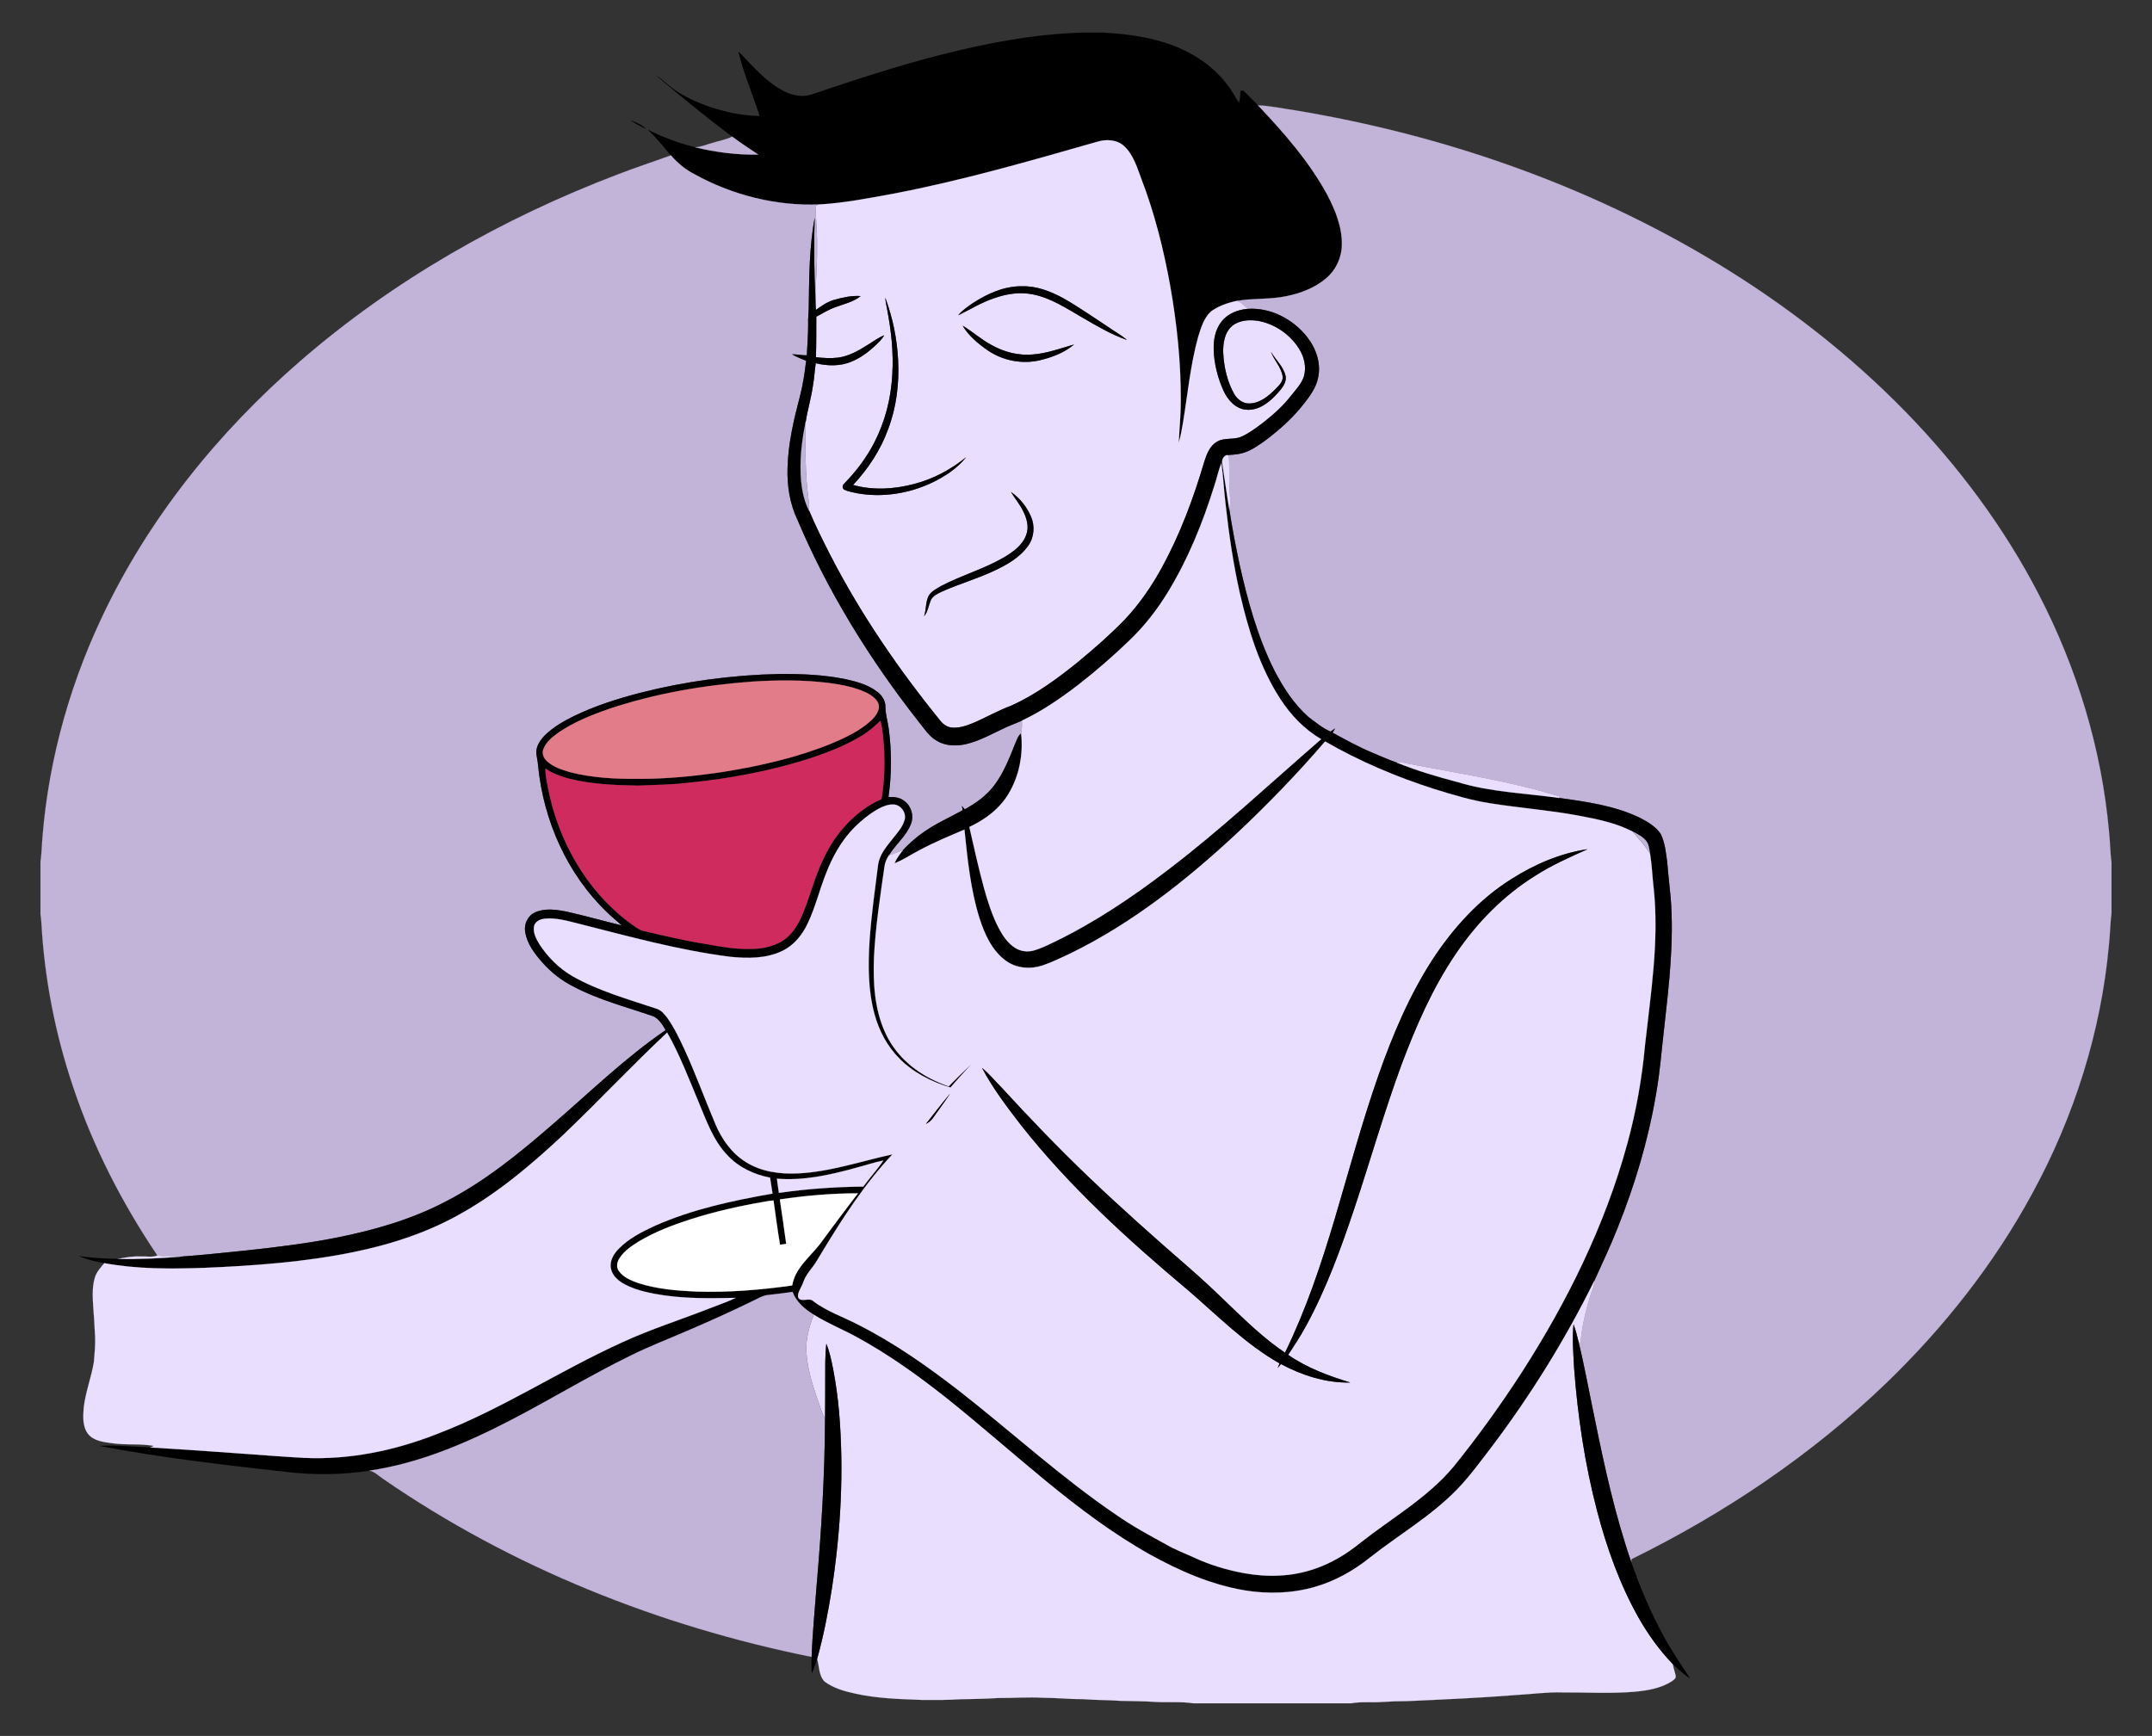
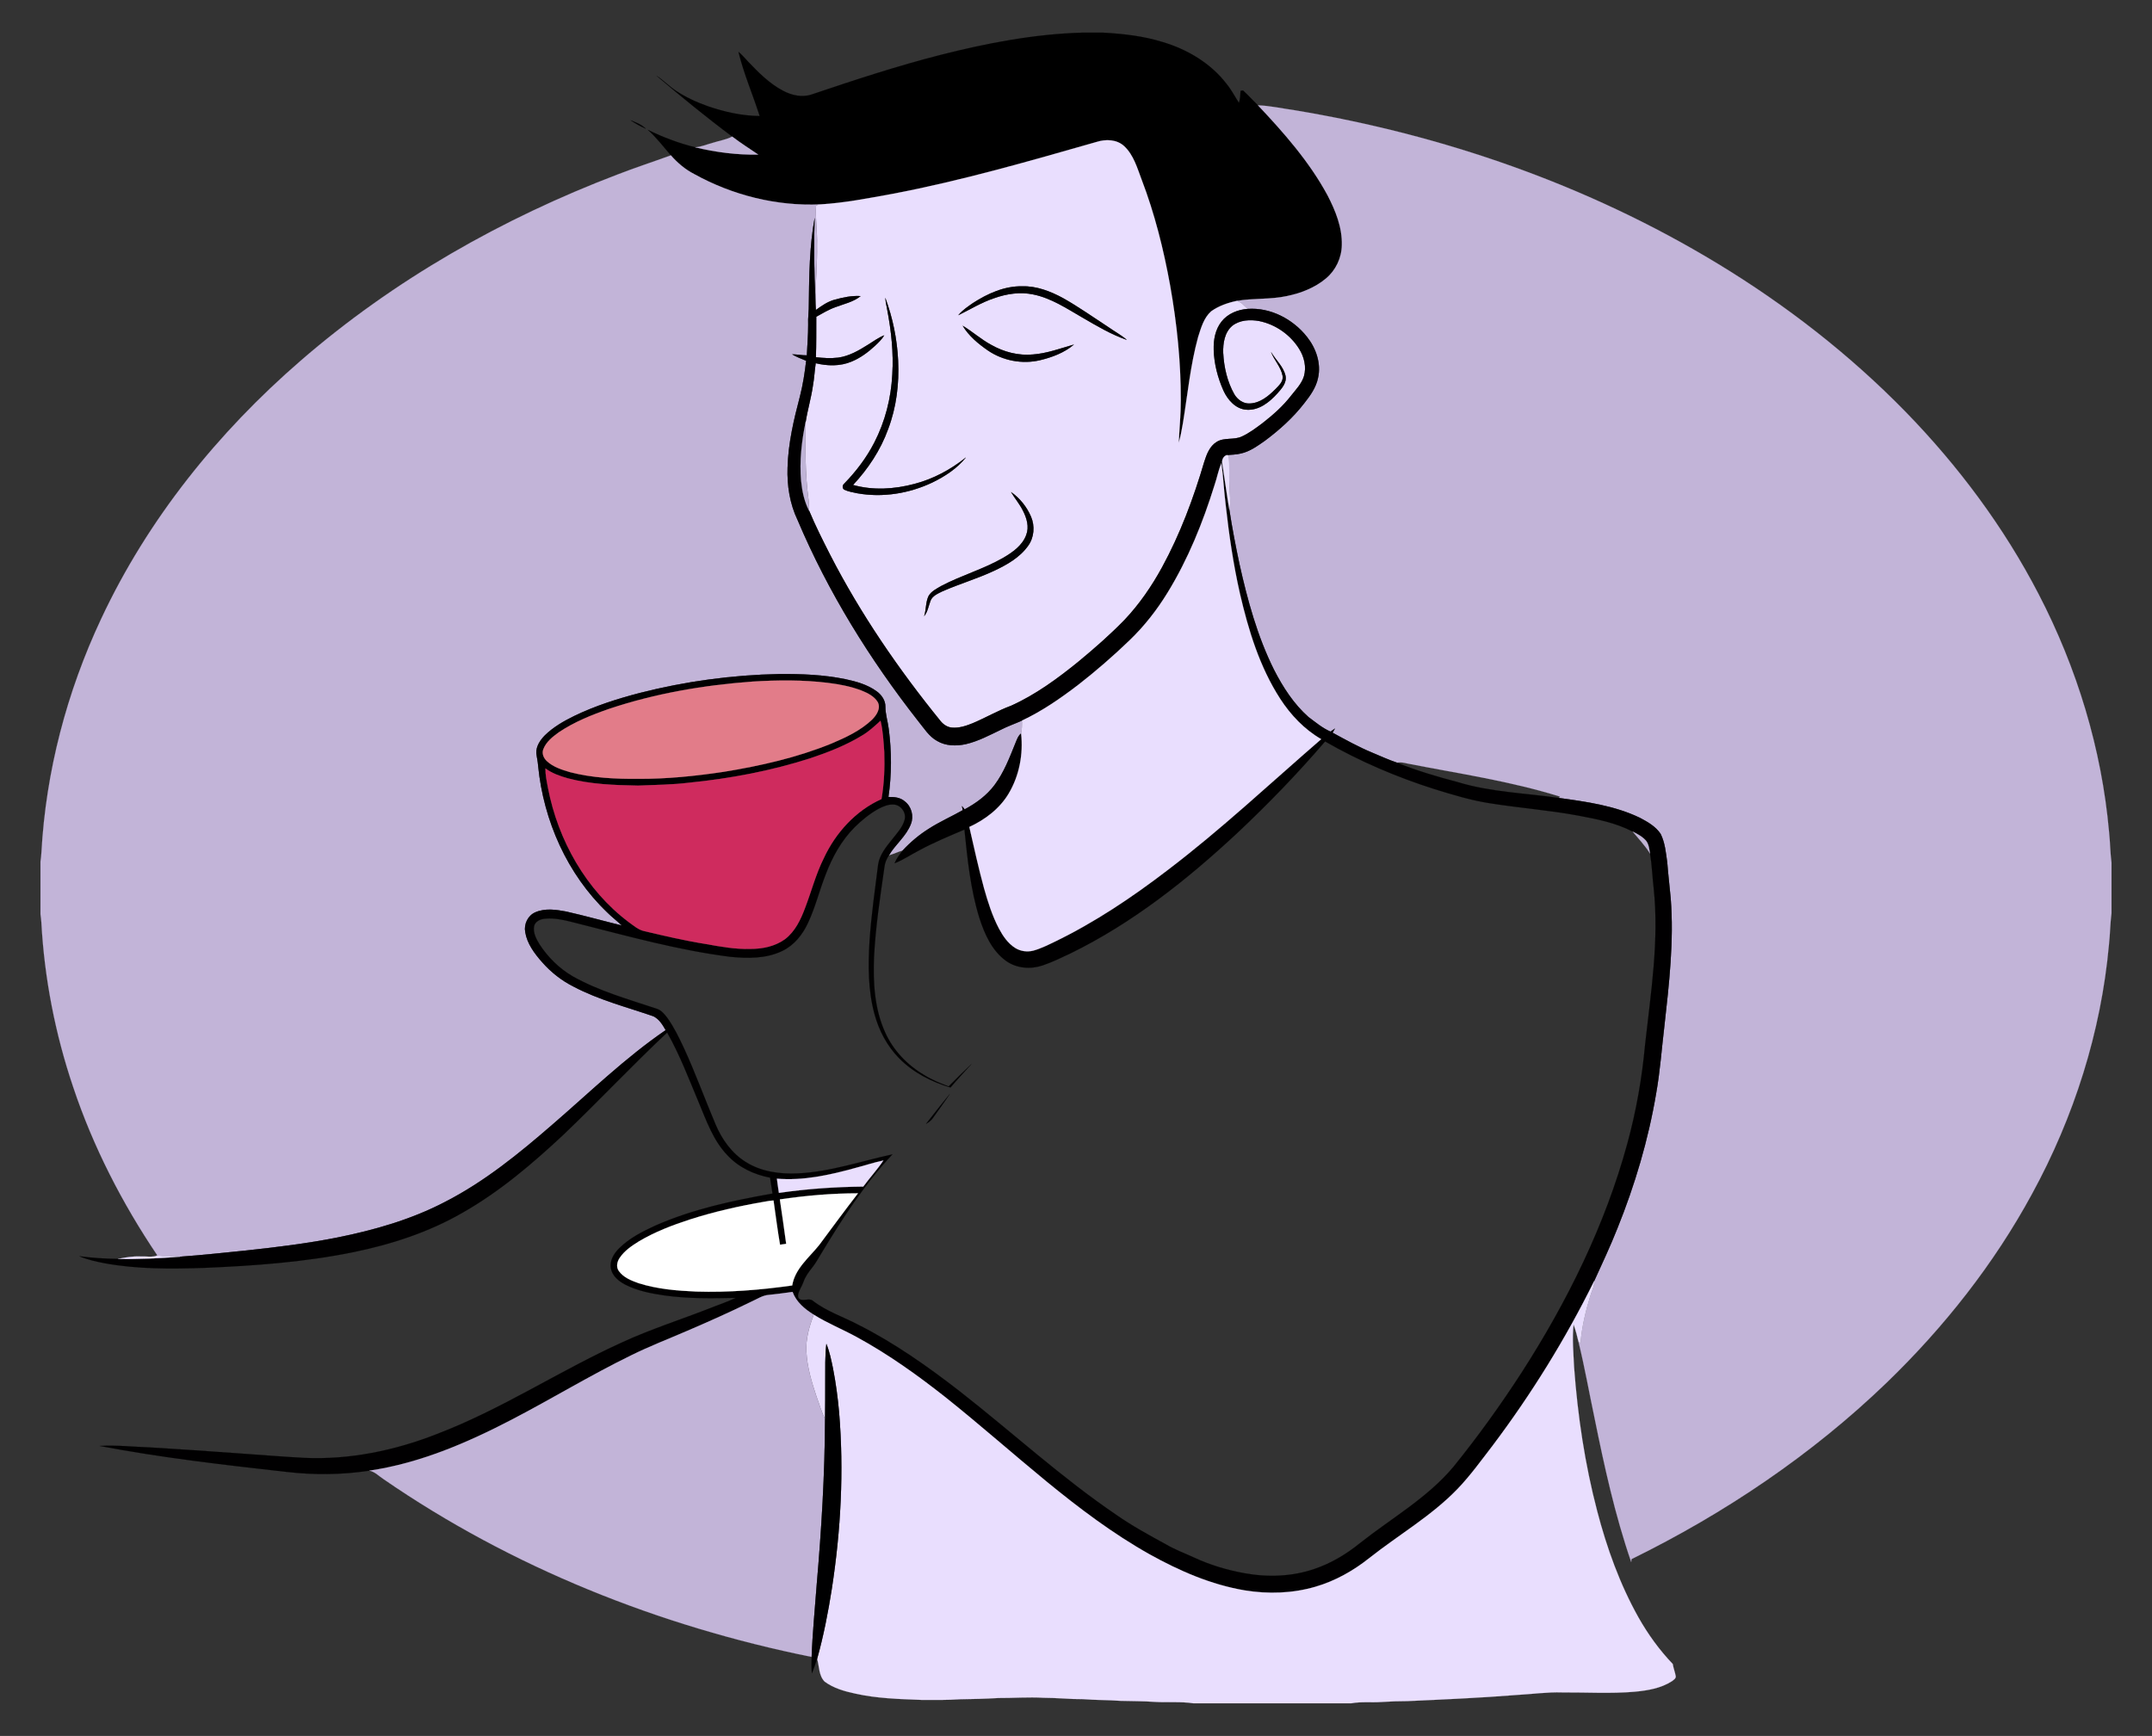
<svg xmlns="http://www.w3.org/2000/svg" version="1.1" id="Layer_1" x="0px" y="0px" viewBox="-37.541 -30.287 1995.081 1609.573" enable-background="new -37.541 -30.287 1995.081 1609.573" xml:space="preserve">
  <rect x="-37.541" y="-30.287" width="1995.081" height="1609.573" fill="#333333" stroke="none" />
  <g>
    <path stroke="#000000" stroke-width="0.094" d="M965.49,0h19.96c18.46,1.08,37.02,3.11,54.75,8.64   c22.95,6.81,44.63,19.63,59.36,38.8c4.47,5.45,7.69,11.74,11.49,17.64c1.24-3.6,1.24-7.43,1.52-11.17   c0.57-0.09,1.72-0.25,2.29-0.33c4.8,4.38,9.15,9.24,13.82,13.76c24.14,25.56,47.69,52.31,64.5,83.4   c7.4,14.27,13.73,29.87,13.28,46.22c-0.17,11.77-5.6,23.31-14.63,30.87c-10.4,8.77-23.51,13.77-36.71,16.48   c-15.21,3.24-30.91,1.73-46.18,4.42c-8.33,1.75-16.62,4.65-23.6,9.61c-6.89,6.12-9.43,15.45-12.13,23.92   c-7.17,26.09-9.68,53.13-14.06,79.75c-1.04,6.11-2.17,12.23-3.91,18.19c0.6-13.07,1.93-26.11,1.88-39.21   c0.14-35.67-3.6-71.29-9.83-106.39c-6.05-33.47-14.33-66.64-26.5-98.44c-4.09-10.81-7.4-22.74-16.09-30.88   c-6.79-6.37-17.02-6.66-25.48-3.99c-62.65,17.89-125.37,36.04-189.45,48.2c-22.07,4-44.17,8.38-66.59,9.73   c-40.71,1.86-81.65-8.43-117.22-28.15c-8.26-4.25-15.43-10.34-21.54-17.31c-6.94-8.06-13.41-16.57-21.37-23.69   c14.01,6.93,28.74,12.41,43.91,16.22c19.1,4.61,38.8,7.14,58.46,6.76c-8.06-5.53-16.37-10.71-24.12-16.68   c-24.06-17.92-47.28-36.96-70.12-56.4c6.35,4.15,11.62,9.72,17.95,13.9c9.16,6.08,19.25,10.66,29.59,14.33   c15.44,5.32,31.63,8.93,48.01,9.07c-6.32-19.89-14.74-39.13-19.65-59.46c3.41,2.61,6,6.08,9,9.12c9.66,10.1,19.7,20.26,32.19,26.85   c8.17,4.39,18.08,6.61,27.06,3.39c39.35-13.3,78.86-26.29,119.14-36.56C877.36,9.72,921.15,1.29,965.49,0z" />
    <path fill="#C2B4D8" stroke="#C2B4D8" stroke-width="0.094" d="M1128.68,67.34c11.25,0.46,22.32,2.92,33.45,4.5   c137.87,22.73,272.38,69.43,392.09,141.93c63.7,38.58,123.01,84.63,175.04,137.97c48.73,50.1,91.02,106.74,123.17,168.87   c35.53,68.42,58.44,143.58,65.29,220.44c1.03,9.5,1.04,19.08,2.28,28.56v46.8c-1.26,9.75-1.29,19.61-2.39,29.38   c-7.32,80.72-32.37,159.51-71.14,230.58c-35.27,65.11-81.66,123.87-134.84,175.26c-69.37,66.88-150.22,121.27-236.6,163.69   c-0.07,0.69-0.22,2.06-0.3,2.75c-15.01-43.54-24.87-88.61-34.01-133.68c-4.97-23.43-9.1-47.04-14.8-70.31   c0.46,0.16,1.36,0.49,1.81,0.65c1.27-14.92,4.76-29.56,9.18-43.83c1.26-4.39,3.86-8.55,3.41-13.26   c7.39-16.2,14.98-32.32,21.54-48.88c16.26-40.32,28.72-82.25,35.95-125.15c3.69-20.69,5.14-41.68,7.65-62.53   c4.39-39.33,8.96-78.98,5.85-118.59c-0.99-11.02-2.36-21.99-3.19-33.02c-1.25-8.95-2.03-18.29-6.1-26.5   c-4.5-6.88-11.97-11.1-19.07-14.88c-23.48-11.35-49.66-14.96-75.23-18.5c0.26-0.31,0.77-0.94,1.03-1.25   c-46.15-14.47-94.15-21.39-141.49-30.7c-3.17-0.72-6.41-1.47-9.64-0.75c-7.91-2.65-15.49-6.18-23.18-9.37   c-12.64-5.24-24.6-11.93-36.6-18.44c0.73-1.29,1.48-2.58,2.21-3.87c-1.37,0.95-2.74,1.89-4.08,2.87   c-7.59-3.27-13.92-8.7-20.5-13.56c-13.67-12.13-23.71-27.77-31.98-43.92c-15.36-30.85-24.51-64.35-31.96-97.86   c-3.55-16.72-6.81-33.51-9.38-50.4c1.65-7.35,0.19-14.87,0.1-22.29c-0.57-9.28,0.25-18.6-0.63-27.86   c-0.45-0.13-1.34-0.39-1.78-0.52c4.4-0.43,8.87-0.43,13.18-1.54c8.12-1.82,14.96-6.81,21.67-11.46   c13.67-10.12,26.46-21.61,36.9-35.09c5.52-6.99,10.94-14.52,12.76-23.42c3.07-13.49-1.85-27.63-10.3-38.19   c-12.99-16.39-33.76-27.31-54.95-25.83c-3.07-2.83-5.84-6.52-10.16-7.41c15.27-2.69,30.97-1.18,46.18-4.42   c13.2-2.71,26.31-7.71,36.71-16.48c9.03-7.56,14.46-19.1,14.63-30.87c0.45-16.35-5.88-31.95-13.28-46.22   C1176.37,119.65,1152.82,92.9,1128.68,67.34z" />
    <path fill="#010102" stroke="#010102" stroke-width="0.094" d="M547.03,81.22c5.01,1.93,10.25,3.98,14.13,7.83   C556.2,86.94,551.52,84.18,547.03,81.22z" />
    <path fill="#C1B4D7" stroke="#C1B4D7" stroke-width="0.094" d="M641.3,96.37c7.75,5.97,16.06,11.15,24.12,16.68   c-19.66,0.38-39.36-2.15-58.46-6.76c5.91-0.37,11.34-2.94,17.02-4.36C629.74,100.05,635.88,99.19,641.3,96.37z" />
    <path fill="#E9DEFE" stroke="#E9DEFE" stroke-width="0.094" d="M979.22,101.29c8.46-2.67,18.69-2.38,25.48,3.99   c8.69,8.14,12,20.07,16.09,30.88c12.17,31.8,20.45,64.97,26.5,98.44c6.23,35.1,9.97,70.72,9.83,106.39   c0.05,13.1-1.28,26.14-1.88,39.21c1.74-5.96,2.87-12.08,3.91-18.19c4.38-26.62,6.89-53.66,14.06-79.75   c2.7-8.47,5.24-17.8,12.13-23.92c6.98-4.96,15.27-7.86,23.6-9.61c4.32,0.89,7.09,4.58,10.16,7.41   c-9.11,0.7-18.44,4.4-24.18,11.77c-5.79,7.31-7.49,16.96-7.24,26.06c0.38,13.16,3.79,26.13,9.15,38.11   c3.96,8.54,11.3,16.91,21.3,17.51c11.5,0.81,21.18-6.99,28.45-15.02c4.02-4.55,9.08-9.95,7.62-16.57   c-2.01-8.52-9.03-14.47-13.32-21.82c2.94,7.61,9.14,13.77,10.66,21.94c0.99,5.34-3.52,9.16-6.82,12.6   c-6.4,6.41-14.23,12.86-23.71,13.12c-5.98,0.34-11.29-3.63-14.24-8.55c-6.58-11.65-9.63-25.03-10.32-38.31   c-0.29-8.92,1.2-19.08,8.38-25.18c6.94-5.52,16.57-5.97,24.98-4.45c15.16,3.06,28.91,12.66,37.08,25.79   c4.7,7.44,6.94,16.82,4.46,25.43c-2.17,6.99-7.41,12.31-11.85,17.92c-7.52,9.75-16.82,17.96-26.49,25.51   c-6.17,4.6-12.38,9.35-19.42,12.53c-7.35,3.4-16.16,0.55-23.15,4.93c-6.54,3.98-9.34,11.59-11.54,18.53   c-9.92,33.7-22.26,66.85-39.11,97.74c-9.55,17.46-20.9,34.01-34.56,48.51c-13.48,13.91-28.09,26.67-43.01,39   c-19.29,15.65-39.57,30.56-62.31,40.81c-12.27,4.52-23.59,11.15-35.61,16.23c-6.12,2.47-12.65,4.7-19.33,4.1   c-4.15-0.37-7.8-2.78-10.41-5.91c-39-48.05-74.27-99.34-102.57-154.45c-6.81-13.42-13.63-26.86-19.41-40.76   c0.01-3.75-0.11-7.51-0.67-11.22c-3.18-23.63-2.81-47.53-2.51-71.31c1.77-11.25,5.11-22.2,6.69-33.49   c1.27-6.87,1.53-13.88,2.6-20.78c10.86,2.66,22.75,2.93,33.2-1.5c8.1-3.3,15.21-8.58,21.6-14.48c3.2-2.99,6.41-6.05,8.71-9.82   c-5.41,2.09-10.03,5.66-14.94,8.64c-8.57,5.4-17.64,10.69-27.84,12.05c-6.83,0.81-13.74,0.38-20.55-0.4   c0.38-12.52,0.31-25.04,0.33-37.57c5.87-3.24,11.63-6.77,17.99-8.98c7.84-2.97,16.45-4.73,23.09-10.14   c-8.09-0.54-16.11,1.2-23.87,3.3c-6.55,1.75-12.16,5.66-17.57,9.61c-0.25-3.64-0.4-7.27-0.44-10.91   c0.29-16.43,1.82-32.82,1.5-49.26c0.44-12.35-1.71-24.63-0.85-36.98c1.36-0.28,2.74-0.57,4.13-0.8   c22.42-1.35,44.52-5.73,66.59-9.73C853.85,137.33,916.57,119.18,979.22,101.29 M864.6,250.63c-4.83,3.39-9.91,6.69-13.65,11.32   c10.99-5.38,21.49-11.92,33.18-15.78c11.54-4.11,24.15-6.03,36.26-3.46c16.68,3.39,31.02,13.05,45.54,21.41   c13.25,7.72,26.56,15.65,41.1,20.7c-5.24-4.53-11.42-7.79-17.06-11.8c-13.92-9.1-27.53-18.73-42.03-26.91   c-11.63-6.3-24.52-11.3-37.94-10.93C893.61,234.92,878.12,241.91,864.6,250.63 M783.25,245.97c0.23,3.54,1.03,7,1.67,10.48   c3.82,19.88,6.04,40.17,4.8,60.42c-1.1,21.9-6.62,43.65-16.68,63.16c-7.21,14.07-16.88,26.78-27.88,38.09   c-1.8,1.41-2.07,4.43,0.06,5.65c3.72,1.77,7.88,2.36,11.88,3.26c23.59,4.27,48.33,0.23,69.89-10.04   c11.56-5.65,22.76-12.94,30.87-23.06c-14.02,11.22-30.18,19.92-47.61,24.47c-18.48,4.94-38.44,6.21-56.98,0.98   c13.97-14.98,25.55-32.38,32.52-51.72c7.69-20.21,10.34-42.11,9.29-63.64C794.15,284.21,790.09,264.57,783.25,245.97    M854.98,271.78c5.67,9.44,14.4,16.69,23.38,22.88c13.91,9.47,31.69,12.86,48.11,9.05c11.26-2.7,22.63-6.89,31.54-14.49   c-12.54,3.56-24.94,8.24-38.05,9.19c-13.4,1.25-26.9-2.3-38.52-8.9C872.04,284.48,864.08,277.24,854.98,271.78 M899.79,425.95   c3.5,5.88,8.03,11.12,11.05,17.3c3.53,6.83,5.95,15.06,3.01,22.55c-3.58,9.71-12.54,15.99-21.12,21.02   c-18.35,10.62-38.98,16.37-57.7,26.24c-4.25,2.51-9.11,4.84-11.69,9.26c-2.8,5.82-2.11,12.55-4.08,18.64   c3.23-4.04,4.01-9.25,5.76-13.97c1.66-4.84,6.82-6.82,11-8.96c15.75-6.94,32.36-11.75,47.96-19.06   c11.9-5.57,23.97-12.35,31.7-23.32c5.55-7.75,6.31-18.26,2.57-26.94C914.35,439.65,907.89,431.57,899.79,425.95z" />
    <path fill="#C2B4D8" stroke="#C2B4D8" stroke-width="0.094" d="M534.64,131.64c16.44-6.39,33.22-11.84,49.78-17.88   c6.11,6.97,13.28,13.06,21.54,17.31c35.57,19.72,76.51,30.01,117.22,28.15c-1.39,0.23-2.77,0.52-4.13,0.8   c-0.86,12.35,1.29,24.63,0.85,36.98c0.32,16.44-1.21,32.83-1.5,49.26c-1.26-24.78-1.55-49.6-0.7-74.4   c-4.74,26.21-5.06,52.93-5.37,79.48c0.15,6.55-0.94,13.06-0.61,19.61c0.02,9.43-0.82,18.83-1.25,28.25   c-4.55,0.06-9.04-0.93-13.58-0.92c4.08,2.47,8.59,4.07,12.96,5.94c-1.3,11.09-2.96,22.16-5.76,32.98   c-5.68,21.54-10.85,43.45-11.47,65.82c-0.61,16.77,2.03,33.81,9.34,49.02c28.33,66.93,66.96,129.15,111.75,186.26   c5.39,6.52,9.91,14.25,17.57,18.42c7.92,4.72,17.67,4.87,26.46,2.97c11.51-2.64,22-8.3,32.58-13.36   c6.32-3.27,13.07-5.58,19.55-8.47c0.23,3.98,0.02,7.98-0.74,11.91c-2.88,2.28-3.96,5.89-5.34,9.14   c-5.38,13.34-10.58,27.02-19.26,38.64c-7.22,9.69-17.18,16.95-27.74,22.62c-0.85-1.02-1.68-2.04-2.51-3.04   c0.24,1.25,0.49,2.51,0.75,3.78c-10.49,5.95-21.59,10.8-31.73,17.37c-8.8,5.54-16.81,12.3-23.89,19.9   c-4.34,1.36-8.47,3.29-12.84,4.55c5.99-10.22,16.11-17.73,20.34-29.03c2.91-7.26,0.57-16.21-5.69-20.96   c-4.14-3.65-9.85-4.19-15.13-4.05c3.05-20.93,3.04-42.3,0.24-63.26c-0.84-6.84-3.07-13.49-3.06-20.43   c0.1-5.8-3.5-10.96-8.04-14.25c-8.47-6.22-18.82-9.1-28.95-11.28c-20.14-4.13-40.78-4.95-61.27-4.79   c-43.65,0.88-87.21,6.76-129.51,17.58c-20.81,5.43-41.46,11.98-60.85,21.39c-9.73,4.77-19.3,10.27-27.08,17.92   c-4.28,4.38-8.17,10.04-7.89,16.44c0.45,4.01,1.46,7.95,1.7,12.01c5.04,50.65,26.96,100.24,63.98,135.62   c4.29,4.35,9.23,8,13.63,12.23c-17.26-4.25-34.39-9.07-51.74-12.98c-9.35-1.77-19.61-3.22-28.6,0.76   c-6.9,3.05-10.6,10.98-9.26,18.3c1.75,10.82,8.64,19.92,15.72,27.95c8.22,9.32,18.12,17.16,29.28,22.69   c23.31,12.26,48.96,18.83,73.73,27.37c5.37,2.54,8.64,7.92,11.46,12.91c-37.73,25.81-70.53,57.86-105.06,87.64   c-30.86,26.79-62.9,52.9-99.45,71.61c-31.29,16.36-65.54,26.14-100.03,33.07c-27.8,5.51-55.96,8.93-84.12,11.98   c-20.53,2.04-41.04,4.35-61.62,5.78c-6.92-1.4-14.01,0.14-20.94-1.2c-32.62-48.36-59.53-100.74-78.03-156.11   c-16.64-49.27-26.68-100.77-29.5-152.7c-0.14-2.54-0.5-5.05-0.83-7.56v-48.79c0.38-2.84,0.76-5.69,0.89-8.55   C5,685.09,24.43,611.21,56.34,543.34c43.08-92.06,108.2-172.81,184.83-239.14C327.42,229.4,428.16,172.25,534.64,131.64z" />
    <path fill="#010001" stroke="#010001" stroke-width="0.094" d="M712.33,251.34c0.31-26.55,0.63-53.27,5.37-79.48   c-0.85,24.8-0.56,49.62,0.7,74.4c0.04,3.64,0.19,7.27,0.44,10.91c5.41-3.95,11.02-7.86,17.57-9.61   c7.76-2.1,15.78-3.84,23.87-3.3c-6.64,5.41-15.25,7.17-23.09,10.14c-6.36,2.21-12.12,5.74-17.99,8.98   c-0.02,12.53,0.05,25.05-0.33,37.57c6.81,0.78,13.72,1.21,20.55,0.4c10.2-1.36,19.27-6.65,27.84-12.05   c4.91-2.98,9.53-6.55,14.94-8.64c-2.3,3.77-5.51,6.83-8.71,9.82c-6.39,5.9-13.5,11.18-21.6,14.48c-10.45,4.43-22.34,4.16-33.2,1.5   c-1.07,6.9-1.33,13.91-2.6,20.78c-1.58,11.29-4.92,22.24-6.69,33.49c-3.75,18.05-5.87,36.66-4.23,55.08   c0.99,9.46,2.95,18.97,7.41,27.45c5.78,13.9,12.6,27.34,19.41,40.76c28.3,55.11,63.57,106.4,102.57,154.45   c2.61,3.13,6.26,5.54,10.41,5.91c6.68,0.6,13.21-1.63,19.33-4.1c12.02-5.08,23.34-11.71,35.61-16.23   c22.74-10.25,43.02-25.16,62.31-40.81c14.92-12.33,29.53-25.09,43.01-39c13.66-14.5,25.01-31.05,34.56-48.51   c16.85-30.89,29.19-64.04,39.11-97.74c2.2-6.94,5-14.55,11.54-18.53c6.99-4.38,15.8-1.53,23.15-4.93   c7.04-3.18,13.25-7.93,19.42-12.53c9.67-7.55,18.97-15.76,26.49-25.51c4.44-5.61,9.68-10.93,11.85-17.92   c2.48-8.61,0.24-17.99-4.46-25.43c-8.17-13.13-21.92-22.73-37.08-25.79c-8.41-1.52-18.04-1.07-24.98,4.45   c-7.18,6.1-8.67,16.26-8.38,25.18c0.69,13.28,3.74,26.66,10.32,38.31c2.95,4.92,8.26,8.89,14.24,8.55   c9.48-0.26,17.31-6.71,23.71-13.12c3.3-3.44,7.81-7.26,6.82-12.6c-1.52-8.17-7.72-14.33-10.66-21.94   c4.29,7.35,11.31,13.3,13.32,21.82c1.46,6.62-3.6,12.02-7.62,16.57c-7.27,8.03-16.95,15.83-28.45,15.02   c-10-0.6-17.34-8.97-21.3-17.51c-5.36-11.98-8.77-24.95-9.15-38.11c-0.25-9.1,1.45-18.75,7.24-26.06   c5.74-7.37,15.07-11.07,24.18-11.77c21.19-1.48,41.96,9.44,54.95,25.83c8.45,10.56,13.37,24.7,10.3,38.19   c-1.82,8.9-7.24,16.43-12.76,23.42c-10.44,13.48-23.23,24.97-36.9,35.09c-6.71,4.65-13.55,9.64-21.67,11.46   c-4.31,1.11-8.78,1.11-13.18,1.54c-3.02,0.78-4.8,4.36-4.32,7.31c2.31,14.43,4.16,28.95,6.63,43.36   c2.57,16.89,5.83,33.68,9.38,50.4c7.45,33.51,16.6,67.01,31.96,97.86c8.27,16.15,18.31,31.79,31.98,43.92   c6.58,4.86,12.91,10.29,20.5,13.56c1.34-0.98,2.71-1.92,4.08-2.87c-0.73,1.29-1.48,2.58-2.21,3.87   c12,6.51,23.96,13.2,36.6,18.44c7.69,3.19,15.27,6.72,23.18,9.37c18.34,7.44,37.35,13.04,56.48,18.05   c30.37,9.31,62.38,10.11,93.62,14.65c25.57,3.54,51.75,7.15,75.23,18.5c7.1,3.78,14.57,8,19.07,14.88   c4.07,8.21,4.85,17.55,6.1,26.5c0.83,11.03,2.2,22,3.19,33.02c3.11,39.61-1.46,79.26-5.85,118.59   c-2.51,20.85-3.96,41.84-7.65,62.53c-7.23,42.9-19.69,84.83-35.95,125.15c-6.56,16.56-14.15,32.68-21.54,48.88   c-26.5,53.65-58.13,104.74-94.12,152.54c-10.42,13.51-20.39,27.46-32.21,39.81c-24.15,25.16-54.63,42.72-81.84,64.18   c-14.87,11.9-31.81,21.45-50.15,26.78c-21.21,6.22-43.82,6.94-65.57,3.38c-31.27-5.27-60.71-18.12-88.26-33.46   c-34.08-19.14-65.36-42.79-95.55-67.51c-31.27-25.67-61.58-52.5-93.2-77.75c-26.19-20.69-53.44-40.22-82.79-56.2   c-13.1-7.18-27.07-12.74-39.74-20.71c-8.27-5.13-16.24-11.68-19.66-21.12c-7.21,1.04-14.44,1.99-21.7,2.73   c-6.15,0.35-11.31,4.06-16.8,6.45c-19.42,9.54-39.19,18.35-59.07,26.89c-17.45,7.55-35.22,14.37-52.26,22.84   c-37.59,18.35-73.33,40.19-110.43,59.48c-41.55,21.63-85.41,40.47-132.06,47.34c-25.46,3.92-51.41,4.11-76.98,1.14   c-57.87-6.53-115.82-13.11-173.06-24.05c15.62-0.95,31.27,0.86,46.88,1.39c27.47,1.72,54.94,3.45,82.39,5.53   c20.09,1.38,40.17,3.08,60.28,4.14c42.02,1.92,84.03-6.75,123.03-22.1c59.93-22.81,113.61-58.66,171.87-85.06   c26.2-12.09,53.75-20.82,80.59-31.32c8.21-3.3,16.68-6.02,24.65-9.88c-22.06,0.46-44.25,0.85-66.16-2.27   c-12.43-1.81-25.04-4.24-36.3-10.01c-5.92-3.14-11.88-7.88-13.25-14.79c-1.49-7.12,2.58-13.89,7.44-18.73   c9.47-9.54,21.68-15.67,33.75-21.24c34.5-15.21,71.62-23.17,108.6-29.66c-0.83-4.91-1.48-9.85-2.26-14.76   c-14.76-2.81-29.09-9.5-39.4-20.62c-13.27-13.67-19.58-32.07-26.79-49.28c-9.16-21.79-17.53-44.05-29.24-64.64   c-32.79,30.81-63.59,63.66-96.14,94.72c-28.83,26.96-59.16,52.82-93.63,72.37c-31.11,17.97-65.66,29.23-100.74,36.45   c-45.56,9.33-92.08,12.69-138.46,14.64c-30.96,1.03-62.23,1.31-92.81-4.35c-7.87-1.5-15.75-3.29-23.15-6.44   c11.85,1.57,23.81,2.35,35.76,2.46c19.19,0.49,38.4-0.48,57.52-2c20.58-1.43,41.09-3.74,61.62-5.78   c28.16-3.05,56.32-6.47,84.12-11.98c34.49-6.93,68.74-16.71,100.03-33.07c36.55-18.71,68.59-44.82,99.45-71.61   c34.53-29.78,67.33-61.83,105.06-87.64c-2.82-4.99-6.09-10.37-11.46-12.91c-24.77-8.54-50.42-15.11-73.73-27.37   c-11.16-5.53-21.06-13.37-29.28-22.69c-7.08-8.03-13.97-17.13-15.72-27.95c-1.34-7.32,2.36-15.25,9.26-18.3   c8.99-3.98,19.25-2.53,28.6-0.76c17.35,3.91,34.48,8.73,51.74,12.98c-4.4-4.23-9.34-7.88-13.63-12.23   c-37.02-35.38-58.94-84.97-63.98-135.62c-0.24-4.06-1.25-8-1.7-12.01c-0.28-6.4,3.61-12.06,7.89-16.44   c7.78-7.65,17.35-13.15,27.08-17.92c19.39-9.41,40.04-15.96,60.85-21.39c42.3-10.82,85.86-16.7,129.51-17.58   c20.49-0.16,41.13,0.66,61.27,4.79c10.13,2.18,20.48,5.06,28.95,11.28c4.54,3.29,8.14,8.45,8.04,14.25   c-0.01,6.94,2.22,13.59,3.06,20.43c2.8,20.96,2.81,42.33-0.24,63.26c5.28-0.14,10.99,0.4,15.13,4.05   c6.26,4.75,8.6,13.7,5.69,20.96c-4.23,11.3-14.35,18.81-20.34,29.03c-2.15,3.26-3.75,6.92-4.18,10.84   c-3.96,27.72-8.25,55.46-9.66,83.47c-0.95,23.6,0.4,48.12,10.32,69.93c7.46,16.7,20.71,30.43,36.42,39.63   c7.03,4.39,14.72,7.52,22.45,10.44c6.96-7.02,13.95-14.01,21.17-20.76c-6.52,7.23-13.17,14.34-19.46,21.78   c-17.63-5.22-34.6-13.9-47.59-27.09c-11.13-11.29-18.75-25.72-22.86-40.97c-6.03-22.06-5.97-45.22-4.59-67.89   c1.59-23.74,5-47.31,7.96-70.92c1.4-9.15,7.62-16.45,13.18-23.46c4.34-5.54,9.48-10.91,11.36-17.88   c1.84-6.45-3.38-13.82-10.07-14.19c-5.08-0.32-9.92,1.75-14.31,4.08c-8.1,4.54-15.37,10.47-21.96,16.99   c-12.33,12.35-20.88,27.94-26.98,44.17c-5.76,14.73-9.5,30.23-16.27,44.57c-5,10.85-12.93,20.82-23.92,26.01   c-14.99,7.23-32.23,6.96-48.41,5.35c-47.84-6.09-94.41-19.07-141.06-30.87c-10.09-2.52-20.41-5.54-30.91-4.39   c-4.03,0.43-8.6,2.56-9.61,6.86c-1.16,6.08,2.01,11.87,5.04,16.91c7.8,11.92,18.22,22.29,30.55,29.49   c24.37,13.79,51.54,21.32,77.95,30.14c4.44,1.36,7.44,5.17,10.14,8.73c6.12,8.61,10.71,18.19,15.19,27.74   c10.69,23.19,19.37,47.22,29.32,70.73c5.87,13.92,15.06,26.88,28.06,34.95c14.24,9.01,31.63,11.36,48.19,10.58   c30.02-1.4,58.64-11.35,87.79-17.67c-25.75,27.38-46.2,59.13-65.58,91.19c-2.95,4.7-5.48,9.69-9.01,14.01   c-3.2,4-6.26,8.22-7.94,13.11c-1.31,3.82-3.82,7.14-4.8,11.09c-0.39,1.63-0.42,3.82,1.24,4.81   c3.88,2.27,8.95-1.38,12.43,1.67c12.58,9.75,27.93,14.7,41.87,22.05c33.41,16.85,64.12,38.5,93.64,61.36   c48.82,38.13,94.55,80.29,145.9,115.12c14.58,10.17,30.19,18.69,45.78,27.19c8.44,4.96,17.65,8.36,26.52,12.43   c14.6,6.79,30.17,11.38,45.99,14.29c21.64,3.97,44.44,3.28,65.33-3.98c15.44-5.2,29.57-13.75,42.18-23.98   c29.14-23.06,62.3-41.76,86.45-70.55c22.69-28.04,43.79-57.37,63.39-87.64c42.24-65.66,77.29-136.57,97.88-212.09   c8.25-30.11,13.67-60.97,16.5-92.05c5.32-47.86,13.04-96.07,8-144.31c-1.29-10.84-1.63-21.78-3.41-32.56   c-0.71-4.02-1.05-8.4-3.56-11.79c-3.38-3.9-7.99-6.42-12.56-8.64c-15.77-8.21-33.48-11.64-50.81-14.9   c-26.87-4.98-54.17-7-81.14-11.3c-17.63-2.67-34.72-7.91-51.71-13.15c-35.22-11.21-69.44-25.77-101.48-44.23   c-25.43,29.69-52.66,57.83-81.12,84.61C1063.11,785.37,1012.37,825.64,954.73,853.78c-8.48,3.98-16.93,8.14-25.82,11.13   c-11.1,3.71-23.98,2.71-33.66-4.19c-13.25-9.47-20.06-25.07-24.89-40.11c-8.21-26.48-10.94-54.23-13.79-81.69   c-14.02,5.98-28.15,11.8-41.58,19.05c-7.79,3.95-15.03,9.03-23.21,12.17c1.79-4.42,4.73-8.22,7.63-11.96   c7.08-7.6,15.09-14.36,23.89-19.9c10.14-6.57,21.24-11.42,31.73-17.37c-0.26-1.27-0.51-2.53-0.75-3.78   c0.83,1,1.66,2.02,2.51,3.04c10.56-5.67,20.52-12.93,27.74-22.62c8.68-11.62,13.88-25.3,19.26-38.64   c1.38-3.25,2.46-6.86,5.34-9.14c2.12,19.18-1.65,39.17-11.57,55.81c-8.36,13.96-21.83,24.16-36.44,30.89   c4.32,18.94,8.5,37.93,13.6,56.69c3.6,12.79,7.61,25.57,13.8,37.39c3.66,6.9,8.23,13.7,14.94,17.98   c4.94,3.19,11.22,4.07,16.9,2.62c6.87-1.86,13.25-5.08,19.65-8.14c37.28-18.04,71.84-41.21,104.66-66.35   c49.81-37.82,95.4-80.73,142.65-121.6c-15.61-9-28.25-22.35-38-37.37c-19.12-29.54-29.51-63.67-37.38-97.68   c-6.14-27.04-10.11-54.51-13.18-82.05c-1.6-12.9-2.2-25.91-3.94-38.78c-2.85,6.53-4.05,13.64-6.39,20.36   c-10.75,34.61-24.43,68.51-43.4,99.47c-9.93,16.24-21.74,31.36-35.49,44.53c-15.16,14.58-31.05,28.41-47.67,41.31   c-16.32,12.48-33.36,24.25-52,33.01c-6.48,2.89-13.23,5.2-19.55,8.47c-10.58,5.06-21.07,10.72-32.58,13.36   c-8.79,1.9-18.54,1.75-26.46-2.97c-7.66-4.17-12.18-11.9-17.57-18.42c-44.79-57.11-83.42-119.33-111.75-186.26   c-7.31-15.21-9.95-32.25-9.34-49.02c0.62-22.37,5.79-44.28,11.47-65.82c2.8-10.82,4.46-21.89,5.76-32.98   c-4.37-1.87-8.88-3.47-12.96-5.94c4.54-0.01,9.03,0.98,13.58,0.92c0.43-9.42,1.27-18.82,1.25-28.25   C711.39,264.4,712.48,257.89,712.33,251.34 M660.47,601.66c-45.2,3.28-90.31,10.93-133.36,25.33   c-16.16,5.61-32.23,12.09-46.5,21.66c-5.73,4.15-11.76,8.83-14.4,15.64c-1.65,4.01,0.26,8.45,3.32,11.2   c5.93,5.51,13.91,7.95,21.52,10.2c20.51,5.31,41.85,6.3,62.95,6.16c26.66,0.14,53.24-2.57,79.57-6.54   c33.9-5.51,67.68-13.16,99.57-26.13c13.46-5.69,27.11-12.03,37.81-22.23c4.08-4.08,8.32-10.4,5.26-16.23   c-3.31-5.52-9.44-8.45-15.19-10.79c-9.94-3.79-20.47-5.75-30.99-7.06C706.96,600.05,683.63,600.24,660.47,601.66 M761.69,651.69   c-14.92,9.11-31.3,15.53-47.84,21.05c-36.59,11.79-74.59,18.91-112.8,22.73c-15.61,1.91-31.35,1.99-47.04,2.67   c-21.92-0.41-44.08-1.14-65.38-6.82c-7.21-2.08-14.46-4.57-20.52-9.12c-0.04,6.18,1.29,12.21,2.42,18.25   c9.38,48.35,35.15,94.36,74.8,124.23c4.6,3.21,8.95,7.29,14.64,8.41c18.89,4.46,37.82,8.91,57.01,11.93   c13.53,2.44,27.2,4.93,41.01,4.5c11.33,0.09,23.12-2.34,32.39-9.14c9.23-7.14,14.39-18,18.38-28.67   c5.94-15.43,10.04-31.59,17.48-46.42c10.93-23.48,29.58-44.04,53.42-54.7c2.5-14.36,3.05-29.02,2.58-43.57   c-0.73-9.71-1.13-19.52-3.46-29.01C773.38,642.92,768.05,647.98,761.69,651.69 M754.11,1053.02c-23.2,6.38-47.19,11.59-71.4,9.58   c0.57,4.39,1.15,8.78,1.85,13.16c25.91-3.75,52.06-5.58,78.23-5.85c6.01-8.23,12.98-15.75,18.64-24.2   C772.2,1047.65,763.25,1050.69,754.11,1053.02 M685.45,1081.82c1.96,13.72,4.1,27.42,5.88,41.17   c-1.92,0.23-3.83,0.5-5.72,0.84c-2.34-13.6-4.07-27.31-6.03-40.98c-2.87,0.07-5.68,0.64-8.49,1.12   c-23.27,4-46.36,9.19-68.85,16.41c-16.39,5.32-32.64,11.51-47.48,20.35c-6.64,4.13-13.37,8.69-17.78,15.28   c-2.38,3.45-3.47,8.31-0.93,11.99c4.28,6.21,11.69,9.08,18.53,11.51c17.26,5.45,35.45,6.97,53.44,7.74   c29.73,0.92,59.46-1.48,88.88-5.66c2.55-15.66,15.73-25.87,25.07-37.59c11.89-16.01,23.71-32.07,35.91-47.84   C733.64,1076.18,709.42,1078.28,685.45,1081.82z" />
    <path fill="#010102" stroke="#010102" stroke-width="0.094" d="M864.6,250.63c13.52-8.72,29.01-15.71,45.4-15.45   c13.42-0.37,26.31,4.63,37.94,10.93c14.5,8.18,28.11,17.81,42.03,26.91c5.64,4.01,11.82,7.27,17.06,11.8   c-14.54-5.05-27.85-12.98-41.1-20.7c-14.52-8.36-28.86-18.02-45.54-21.41c-12.11-2.57-24.72-0.65-36.26,3.46   c-11.69,3.86-22.19,10.4-33.18,15.78C854.69,257.32,859.77,254.02,864.6,250.63z" />
    <path fill="#010103" stroke="#010103" stroke-width="0.094" d="M783.25,245.97c6.84,18.6,10.9,38.24,11.83,58.05   c1.05,21.53-1.6,43.43-9.29,63.64c-6.97,19.34-18.55,36.74-32.52,51.72c18.54,5.23,38.5,3.96,56.98-0.98   c17.43-4.55,33.59-13.25,47.61-24.47c-8.11,10.12-19.31,17.41-30.87,23.06c-21.56,10.27-46.3,14.31-69.89,10.04   c-4-0.9-8.16-1.49-11.88-3.26c-2.13-1.22-1.86-4.24-0.06-5.65c11-11.31,20.67-24.02,27.88-38.09   c10.06-19.51,15.58-41.26,16.68-63.16c1.24-20.25-0.98-40.54-4.8-60.42C784.28,252.97,783.48,249.51,783.25,245.97z" />
    <path fill="#010103" stroke="#010103" stroke-width="0.094" d="M854.98,271.78c9.1,5.46,17.06,12.7,26.46,17.73   c11.62,6.6,25.12,10.15,38.52,8.9c13.11-0.95,25.51-5.63,38.05-9.19c-8.91,7.6-20.28,11.79-31.54,14.49   c-16.42,3.81-34.2,0.42-48.11-9.05C869.38,288.47,860.65,281.22,854.98,271.78z" />
    <path fill="#C0B4D7" stroke="#C0B4D7" stroke-width="0.094" d="M705.17,415.81c-1.64-18.42,0.48-37.03,4.23-55.08   c-0.3,23.78-0.67,47.68,2.51,71.31c0.56,3.71,0.68,7.47,0.67,11.22C708.12,434.78,706.16,425.27,705.17,415.81z" />
    <path fill="#E8DEFD" stroke="#E8DEFD" stroke-width="0.094" d="M1095.52,398.98c-0.48-2.95,1.3-6.53,4.32-7.31   c0.44,0.13,1.33,0.39,1.78,0.52c0.88,9.26,0.06,18.58,0.63,27.86c0.09,7.42,1.55,14.94-0.1,22.29   C1099.68,427.93,1097.83,413.41,1095.52,398.98z" />
    <path fill="#E9DEFE" stroke="#E9DEFE" stroke-width="0.094" d="M1088.43,419.54c2.34-6.72,3.54-13.83,6.39-20.36   c1.74,12.87,2.34,25.88,3.94,38.78c3.07,27.54,7.04,55.01,13.18,82.05c7.87,34.01,18.26,68.14,37.38,97.68   c9.75,15.02,22.39,28.37,38,37.37c-47.25,40.87-92.84,83.78-142.65,121.6c-32.82,25.14-67.38,48.31-104.66,66.35   c-6.4,3.06-12.78,6.28-19.65,8.14c-5.68,1.45-11.96,0.57-16.9-2.62c-6.71-4.28-11.28-11.08-14.94-17.98   c-6.19-11.82-10.2-24.6-13.8-37.39c-5.1-18.76-9.28-37.75-13.6-56.69c14.61-6.73,28.08-16.93,36.44-30.89   c9.92-16.64,13.69-36.63,11.57-55.81c0.76-3.93,0.97-7.93,0.74-11.91c18.64-8.76,35.68-20.53,52-33.01   c16.62-12.9,32.51-26.73,47.67-41.31c13.75-13.17,25.56-28.29,35.49-44.53C1064,488.05,1077.68,454.15,1088.43,419.54z" />
    <path fill="#010103" stroke="#010103" stroke-width="0.094" d="M899.79,425.95c8.1,5.62,14.56,13.7,18.46,22.76   c3.74,8.68,2.98,19.19-2.57,26.94c-7.73,10.97-19.8,17.75-31.7,23.32c-15.6,7.31-32.21,12.12-47.96,19.06   c-4.18,2.14-9.34,4.12-11,8.96c-1.75,4.72-2.53,9.93-5.76,13.97c1.97-6.09,1.28-12.82,4.08-18.64c2.58-4.42,7.44-6.75,11.69-9.26   c18.72-9.87,39.35-15.62,57.7-26.24c8.58-5.03,17.54-11.31,21.12-21.02c2.94-7.49,0.52-15.72-3.01-22.55   C907.82,437.07,903.29,431.83,899.79,425.95z" />
    <path fill="#E27C89" stroke="#E27C89" stroke-width="0.094" d="M660.47,601.66c23.16-1.42,46.49-1.61,69.56,1.21   c10.52,1.31,21.05,3.27,30.99,7.06c5.75,2.34,11.88,5.27,15.19,10.79c3.06,5.83-1.18,12.15-5.26,16.23   c-10.7,10.2-24.35,16.54-37.81,22.23c-31.89,12.97-65.67,20.62-99.57,26.13c-26.33,3.97-52.91,6.68-79.57,6.54   c-21.1,0.14-42.44-0.85-62.95-6.16c-7.61-2.25-15.59-4.69-21.52-10.2c-3.06-2.75-4.97-7.19-3.32-11.2   c2.64-6.81,8.67-11.49,14.4-15.64c14.27-9.57,30.34-16.05,46.5-21.66C570.16,612.59,615.27,604.94,660.47,601.66z" />
    <path fill="#CF2B5E" stroke="#CF2B5E" stroke-width="0.094" d="M761.69,651.69c6.36-3.71,11.69-8.77,17.09-13.68   c2.33,9.49,2.73,19.3,3.46,29.01c0.47,14.55-0.08,29.21-2.58,43.57c-23.84,10.66-42.49,31.22-53.42,54.7   c-7.44,14.83-11.54,30.99-17.48,46.42c-3.99,10.67-9.15,21.53-18.38,28.67c-9.27,6.8-21.06,9.23-32.39,9.14   c-13.81,0.43-27.48-2.06-41.01-4.5c-19.19-3.02-38.12-7.47-57.01-11.93c-5.69-1.12-10.04-5.2-14.64-8.41   c-39.65-29.87-65.42-75.88-74.8-124.23c-1.13-6.04-2.46-12.07-2.42-18.25c6.06,4.55,13.31,7.04,20.52,9.12   c21.3,5.68,43.46,6.41,65.38,6.82c15.69-0.68,31.43-0.76,47.04-2.67c38.21-3.82,76.21-10.94,112.8-22.73   C730.39,667.22,746.77,660.8,761.69,651.69z" />
-     <path fill="#E9DEFE" stroke="#E9DEFE" stroke-width="0.094" d="M1109.8,741.79c28.46-26.78,55.69-54.92,81.12-84.61   c32.04,18.46,66.26,33.02,101.48,44.23c16.99,5.24,34.08,10.48,51.71,13.15c26.97,4.3,54.27,6.32,81.14,11.3   c17.33,3.26,35.04,6.69,50.81,14.9c5.51,6.7,11.59,12.97,16.12,20.43c1.78,10.78,2.12,21.72,3.41,32.56   c5.04,48.24-2.68,96.45-8,144.31c-2.83,31.08-8.25,61.94-16.5,92.05c-20.59,75.52-55.64,146.43-97.88,212.09   c-19.6,30.27-40.7,59.6-63.39,87.64c-24.15,28.79-57.31,47.49-86.45,70.55c-12.61,10.23-26.74,18.78-42.18,23.98   c-20.89,7.26-43.69,7.95-65.33,3.98c-15.82-2.91-31.39-7.5-45.99-14.29c-8.87-4.07-18.08-7.47-26.52-12.43   c-15.59-8.5-31.2-17.02-45.78-27.19c-51.35-34.83-97.08-76.99-145.9-115.12c-29.52-22.86-60.23-44.51-93.64-61.36   c-13.94-7.35-29.29-12.3-41.87-22.05c-3.48-3.05-8.55,0.6-12.43-1.67c-1.66-0.99-1.63-3.18-1.24-4.81   c0.98-3.95,3.49-7.27,4.8-11.09c1.68-4.89,4.74-9.11,7.94-13.11c3.53-4.32,6.06-9.31,9.01-14.01   c19.38-32.06,39.83-63.81,65.58-91.19c-29.15,6.32-57.77,16.27-87.79,17.67c-16.56,0.78-33.95-1.57-48.19-10.58   c-13-8.07-22.19-21.03-28.06-34.95c-9.95-23.51-18.63-47.54-29.32-70.73c-4.48-9.55-9.07-19.13-15.19-27.74   c-2.7-3.56-5.7-7.37-10.14-8.73c-26.41-8.82-53.58-16.35-77.95-30.14c-12.33-7.2-22.75-17.57-30.55-29.49   c-3.03-5.04-6.2-10.83-5.04-16.91c1.01-4.3,5.58-6.43,9.61-6.86c10.5-1.15,20.82,1.87,30.91,4.39   c46.65,11.8,93.22,24.78,141.06,30.87c16.18,1.61,33.42,1.88,48.41-5.35c10.99-5.19,18.92-15.16,23.92-26.01   c6.77-14.34,10.51-29.84,16.27-44.57c6.1-16.23,14.65-31.82,26.98-44.17c6.59-6.52,13.86-12.45,21.96-16.99   c4.39-2.33,9.23-4.4,14.31-4.08c6.69,0.37,11.91,7.74,10.07,14.19c-1.88,6.97-7.02,12.34-11.36,17.88   c-5.56,7.01-11.78,14.31-13.18,23.46c-2.96,23.61-6.37,47.18-7.96,70.92c-1.38,22.67-1.44,45.83,4.59,67.89   c4.11,15.25,11.73,29.68,22.86,40.97C809.03,964.16,826,972.84,843.63,978.06c6.29-7.44,12.94-14.55,19.46-21.78   c-7.22,6.75-14.21,13.74-21.17,20.76c-7.73-2.92-15.42-6.05-22.45-10.44c-15.71-9.2-28.96-22.93-36.42-39.63   c-9.92-21.81-11.27-46.33-10.32-69.93c1.41-28.01,5.7-55.75,9.66-83.47c0.43-3.92,2.03-7.58,4.18-10.84   c4.37-1.26,8.5-3.19,12.84-4.55c-2.9,3.74-5.84,7.54-7.63,11.96c8.18-3.14,15.42-8.22,23.21-12.17   c13.43-7.25,27.56-13.07,41.58-19.05c2.85,27.46,5.58,55.21,13.79,81.69c4.83,15.04,11.64,30.64,24.89,40.11   c9.68,6.9,22.56,7.9,33.66,4.19c8.89-2.99,17.34-7.15,25.82-11.13C1012.37,825.64,1063.11,785.37,1109.8,741.79 M1363.76,784.74   c-29.87,18.73-54.05,45.39-73.24,74.74c-21.47,33.21-36.95,69.89-50.02,107.1c-15.37,43.83-27.38,88.73-40.59,133.23   c-12.61,42.33-26.68,84.42-46.13,124.16c-19.47-13.02-36.26-29.51-53.17-45.59c-11.65-11.37-23.51-22.51-35.81-33.18   c-31.71-27.56-63.14-55.45-93.5-84.49c-27.98-26.7-54.7-54.68-80.87-83.15c-5.81-5.86-11.09-12.3-17.47-17.55   c9.94,18.7,22.76,35.69,35.68,52.41c45.02,57.25,99.16,106.47,154.78,153.18c27.64,23.68,53.41,50.16,85.33,68.25   c-0.59,1.33-1.14,2.7-1.67,4.07c0.97-1.15,1.94-2.3,2.91-3.45c19.65,10.45,41.63,17.59,64.09,17.09   c-20.07-6.14-40.08-13.54-57.42-25.62c5.75-8.76,11.54-17.51,16.52-26.75   c18.94-34.64,32.39-71.91,44.91-109.25c14.69-44.1,27.41-88.84,43.44-132.48   c13.46-35.96,28.88-71.55,50.55-103.41c19.39-28.69,44.12-54.01,73.61-72.34c15.23-9.85,31.87-17.15,48.36-24.55   C1408.93,760.88,1385.11,771.18,1363.76,784.74 M820.94,1011.79c2.4-1.43,4.8-3.03,6.37-5.41c5.2-7.43,10.66-14.69,15.65-22.26   C835.37,993.13,828.3,1002.58,820.94,1011.79z" />
-     <path fill="#E9DEFD" stroke="#E9DEFD" stroke-width="0.094" d="M1257.62,676.89c3.23-0.72,6.47,0.03,9.64,0.75   c47.34,9.31,95.34,16.23,141.49,30.7c-0.26,0.31-0.77,0.94-1.03,1.25c-31.24-4.54-63.25-5.34-93.62-14.65   C1294.97,689.93,1275.96,684.33,1257.62,676.89z" />
    <path fill="#C1B5D6" stroke="#C1B5D6" stroke-width="0.094" d="M1476.06,740.76c4.57,2.22,9.18,4.74,12.56,8.64   c2.51,3.39,2.85,7.77,3.56,11.79C1487.65,753.73,1481.57,747.46,1476.06,740.76z" />
-     <path fill="#010101" stroke="#010101" stroke-width="0.094" d="M1363.76,784.74c21.35-13.56,45.17-23.86,70.29-27.58   c-16.49,7.4-33.13,14.7-48.36,24.55c-29.49,18.33-54.22,43.65-73.61,72.34c-21.67,31.86-37.09,67.45-50.55,103.41   c-16.03,43.64-28.75,88.38-43.44,132.48c-12.52,37.34-25.97,74.61-44.91,109.25   c-4.98,9.24-10.77,17.99-16.52,26.75c17.34,12.08,37.35,19.48,57.42,25.62c-22.46,0.5-44.44-6.64-64.09-17.09   c-0.97,1.15-1.94,2.3-2.91,3.45c0.53-1.37,1.08-2.74,1.67-4.07c-31.92-18.09-57.69-44.57-85.33-68.25   C1007.8,1118.89,953.66,1069.67,908.64,1012.42c-12.92-16.72-25.74-33.71-35.68-52.41c6.38,5.25,11.66,11.69,17.47,17.55   c26.17,28.47,52.89,56.45,80.87,83.15c30.36,29.04,61.79,56.93,93.5,84.49c12.3,10.67,24.16,21.81,35.81,33.18   c16.91,16.08,33.7,32.57,53.17,45.59c19.45-39.74,33.52-81.83,46.13-124.16c13.21-44.5,25.22-89.4,40.59-133.23   c13.07-37.21,28.55-73.89,50.02-107.1C1309.71,830.13,1333.89,803.47,1363.76,784.74z" />
-     <path fill="#E9DEFE" stroke="#E9DEFE" stroke-width="0.094" d="M484.81,1021.82c32.55-31.06,63.35-63.91,96.14-94.72   c11.71,20.59,20.08,42.85,29.24,64.64c7.21,17.21,13.52,35.61,26.79,49.28c10.31,11.12,24.64,17.81,39.4,20.62   c0.78,4.91,1.43,9.85,2.26,14.76c-36.98,6.49-74.1,14.45-108.6,29.66c-12.07,5.57-24.28,11.7-33.75,21.24   c-4.86,4.84-8.93,11.61-7.44,18.73c1.37,6.91,7.33,11.65,13.25,14.79c11.26,5.77,23.87,8.2,36.3,10.01   c21.91,3.12,44.1,2.73,66.16,2.27c-7.97,3.86-16.44,6.58-24.65,9.88c-26.84,10.5-54.39,19.23-80.59,31.32   c-58.26,26.4-111.94,62.25-171.87,85.06c-39,15.35-81.01,24.02-123.03,22.1c-20.11-1.06-40.19-2.76-60.28-4.14   c-27.45-2.08-54.92-3.81-82.39-5.53c1.15-0.47,2.29-0.93,3.43-1.4c-12.92-2.34-26.13-0.58-39.08-2.55   c-7.63-1.07-16.38-1.99-21.71-8.23c-5.57-6.85-4.93-16.34-4.33-24.6c1.65-14.43,7.06-28.1,9.44-42.39   c0.69-7.85,1.46-15.73,1.14-23.61c-0.56-7.66-0.72-15.35-1.42-22.99c-0.62-10.53-1.87-21.35,1.14-31.64   c1.58-5.25,5.38-9.35,8.81-13.45c30.58,5.66,61.85,5.38,92.81,4.35c46.38-1.95,92.9-5.31,138.46-14.64   c35.08-7.22,69.63-18.48,100.74-36.45C425.65,1074.64,455.98,1048.78,484.81,1021.82z" />
    <path fill="#010103" stroke="#010103" stroke-width="0.094" d="M820.94,1011.79c7.36-9.21,14.43-18.66,22.02-27.67   c-4.99,7.57-10.45,14.83-15.65,22.26C825.74,1008.76,823.34,1010.36,820.94,1011.79z" />
    <path fill="#E9DEFD" stroke="#E9DEFD" stroke-width="0.094" d="M754.11,1053.02c9.14-2.33,18.09-5.37,27.32-7.31   c-5.66,8.45-12.63,15.97-18.64,24.2c-26.17,0.27-52.32,2.1-78.23,5.85c-0.7-4.38-1.28-8.77-1.85-13.16   C706.92,1064.61,730.91,1059.4,754.11,1053.02z" />
    <path fill="#FFFFFF" stroke="#FFFFFF" stroke-width="0.094" d="M685.45,1081.82c23.97-3.54,48.19-5.64,72.43-5.66   c-12.2,15.77-24.02,31.83-35.91,47.84c-9.34,11.72-22.52,21.93-25.07,37.59c-29.42,4.18-59.15,6.58-88.88,5.66   c-17.99-0.77-36.18-2.29-53.44-7.74c-6.84-2.43-14.25-5.3-18.53-11.51c-2.54-3.68-1.45-8.54,0.93-11.99   c4.41-6.59,11.14-11.15,17.78-15.28c14.84-8.84,31.09-15.03,47.48-20.35c22.49-7.22,45.58-12.41,68.85-16.41   c2.81-0.48,5.62-1.05,8.49-1.12c1.96,13.67,3.69,27.38,6.03,40.98c1.89-0.34,3.8-0.61,5.72-0.84   C689.55,1109.24,687.41,1095.54,685.45,1081.82z" />
    <path fill="#E8DEFD" stroke="#E8DEFD" stroke-width="0.094" d="M108.36,1133.75c6.93,1.34,14.02-0.2,20.94,1.2   c-19.12,1.52-38.33,2.49-57.52,2c6.99-1.36,14.06-2.59,21.22-2.23C98.1,1134.45,103.5,1135.79,108.36,1133.75z" />
    <path fill="#E9DEFE" stroke="#E9DEFE" stroke-width="0.094" d="M1440.32,1157.64c0.45,4.71-2.15,8.87-3.41,13.26   c-4.42,14.27-7.91,28.91-9.18,43.83c-0.45-0.16-1.35-0.49-1.81-0.65c-1.29-5.5-2.65-11-4.67-16.27   c-1.3,13.21-0.1,26.49,0.52,39.71c3.32,44.91,9.97,89.66,21.39,133.25c8.94,34.19,20.97,67.8,38.32,98.69   c8.81,15.57,19.37,30.19,31.76,43.12c0.59,3.87,2.11,7.53,2.78,11.39c0.17,2.17-2.07,3.38-3.54,4.55   c-10.22,6.61-22.57,8.63-34.47,9.76c-22.29,1.94-44.68,0.51-67.01,0.67c-14.08-0.48-28.05,1.55-42.07,2.31   c-33.92,2.72-67.92,4.19-101.91,5.74c-8,0-15.99,0.25-23.96,0.83c-9.23,0.64-18.56-0.51-27.69,1.17h-146.74   c-11.79-1.79-23.79-0.53-35.65-1.28c-10.33-0.81-20.69-0.59-31.03-0.94c-11.96-0.85-23.96-0.7-35.92-1.61   c-12.04,0.09-24.02-1.28-36.05-1.25c-14-0.83-28,0.29-42.01,0.2c-11.67,0.77-23.35,0.95-35.03,1.15   c-11.98,0.82-23.98,0.65-35.97,0.61c-20.71-0.79-41.6-1.32-61.91-5.92c-9.82-2.1-19.84-4.97-28.02-11   c-5.61-5.55-4.92-14.14-7.04-21.21c5.96-21.27,10.16-43,13.59-64.81c8.36-54.16,11.33-109.3,6.74-163.96   c-1.22-13.56-3.01-27.07-5.63-40.43c-1.6-7.69-3.14-15.47-6.13-22.76c-1.29,11.35-0.98,22.8-1.03,34.21   c0.05,11.76-0.06,23.52-0.18,35.28c-3.53-6.53-5.26-13.79-7.94-20.66c-4.5-13.47-8.65-27.29-9.36-41.56   c-0.71-11.82,2.65-23.44,6.83-34.36c12.67,7.97,26.64,13.53,39.74,20.71c29.35,15.98,56.6,35.51,82.79,56.2   c31.62,25.25,61.93,52.08,93.2,77.75c30.19,24.72,61.47,48.37,95.55,67.51c27.55,15.34,56.99,28.19,88.26,33.46   c21.75,3.56,44.36,2.84,65.57-3.38c18.34-5.33,35.28-14.88,50.15-26.78c27.21-21.46,57.69-39.02,81.84-64.18   c11.82-12.35,21.79-26.3,32.21-39.81C1382.19,1262.38,1413.82,1211.29,1440.32,1157.64z" />
    <path fill="#C2B4D8" stroke="#C2B4D8" stroke-width="0.094" d="M675.53,1170.31c7.26-0.74,14.49-1.69,21.7-2.73   c3.42,9.44,11.39,15.99,19.66,21.12c-4.18,10.92-7.54,22.54-6.83,34.36c0.71,14.27,4.86,28.09,9.36,41.56   c2.68,6.87,4.41,14.13,7.94,20.66c-0.2,51.3-3.28,102.56-7.72,153.66c-1.62,22.36-3.91,44.67-4.71,67.09   c-141.3-28.53-278.14-82.95-397.04-164.95c-4.23-2.73-7.84-6.8-12.98-7.77c46.65-6.87,90.51-25.71,132.06-47.34   c37.1-19.29,72.84-41.13,110.43-59.48c17.04-8.47,34.81-15.29,52.26-22.84c19.88-8.54,39.65-17.35,59.07-26.89   C664.22,1174.37,669.38,1170.66,675.53,1170.31z" />
-     <path fill="#000001" stroke="#000001" stroke-width="0.094" d="M1421.25,1197.81c2.02,5.27,3.38,10.77,4.67,16.27   c5.7,23.27,9.83,46.88,14.8,70.31c9.14,45.07,19,90.14,34.01,133.68c8.17,23.49,17.85,46.51,29.84,68.32   c7.27,13.69,16.09,26.45,24.59,39.39c-5.88-3.68-10.88-8.5-15.92-13.2c-12.39-12.93-22.95-27.55-31.76-43.12   c-17.35-30.89-29.38-64.5-38.32-98.69c-11.42-43.59-18.07-88.34-21.39-133.25   C1421.15,1224.3,1419.95,1211.02,1421.25,1197.81z" />
    <path fill="#000001" stroke="#000001" stroke-width="0.094" d="M728.57,1215.79c2.99,7.29,4.53,15.07,6.13,22.76   c2.62,13.36,4.41,26.87,5.63,40.43c4.59,54.66,1.62,109.8-6.74,163.96c-3.43,21.81-7.63,43.54-13.59,64.81   c-1.55,4.5-2.95,9.06-4.83,13.44c-0.52-5.04-0.44-10.12-0.24-15.16c0.8-22.42,3.09-44.73,4.71-67.09   c4.44-51.1,7.52-102.36,7.72-153.66c0.12-11.76,0.23-23.52,0.18-35.28C727.59,1238.59,727.28,1227.14,728.57,1215.79z" />
  </g>
</svg>